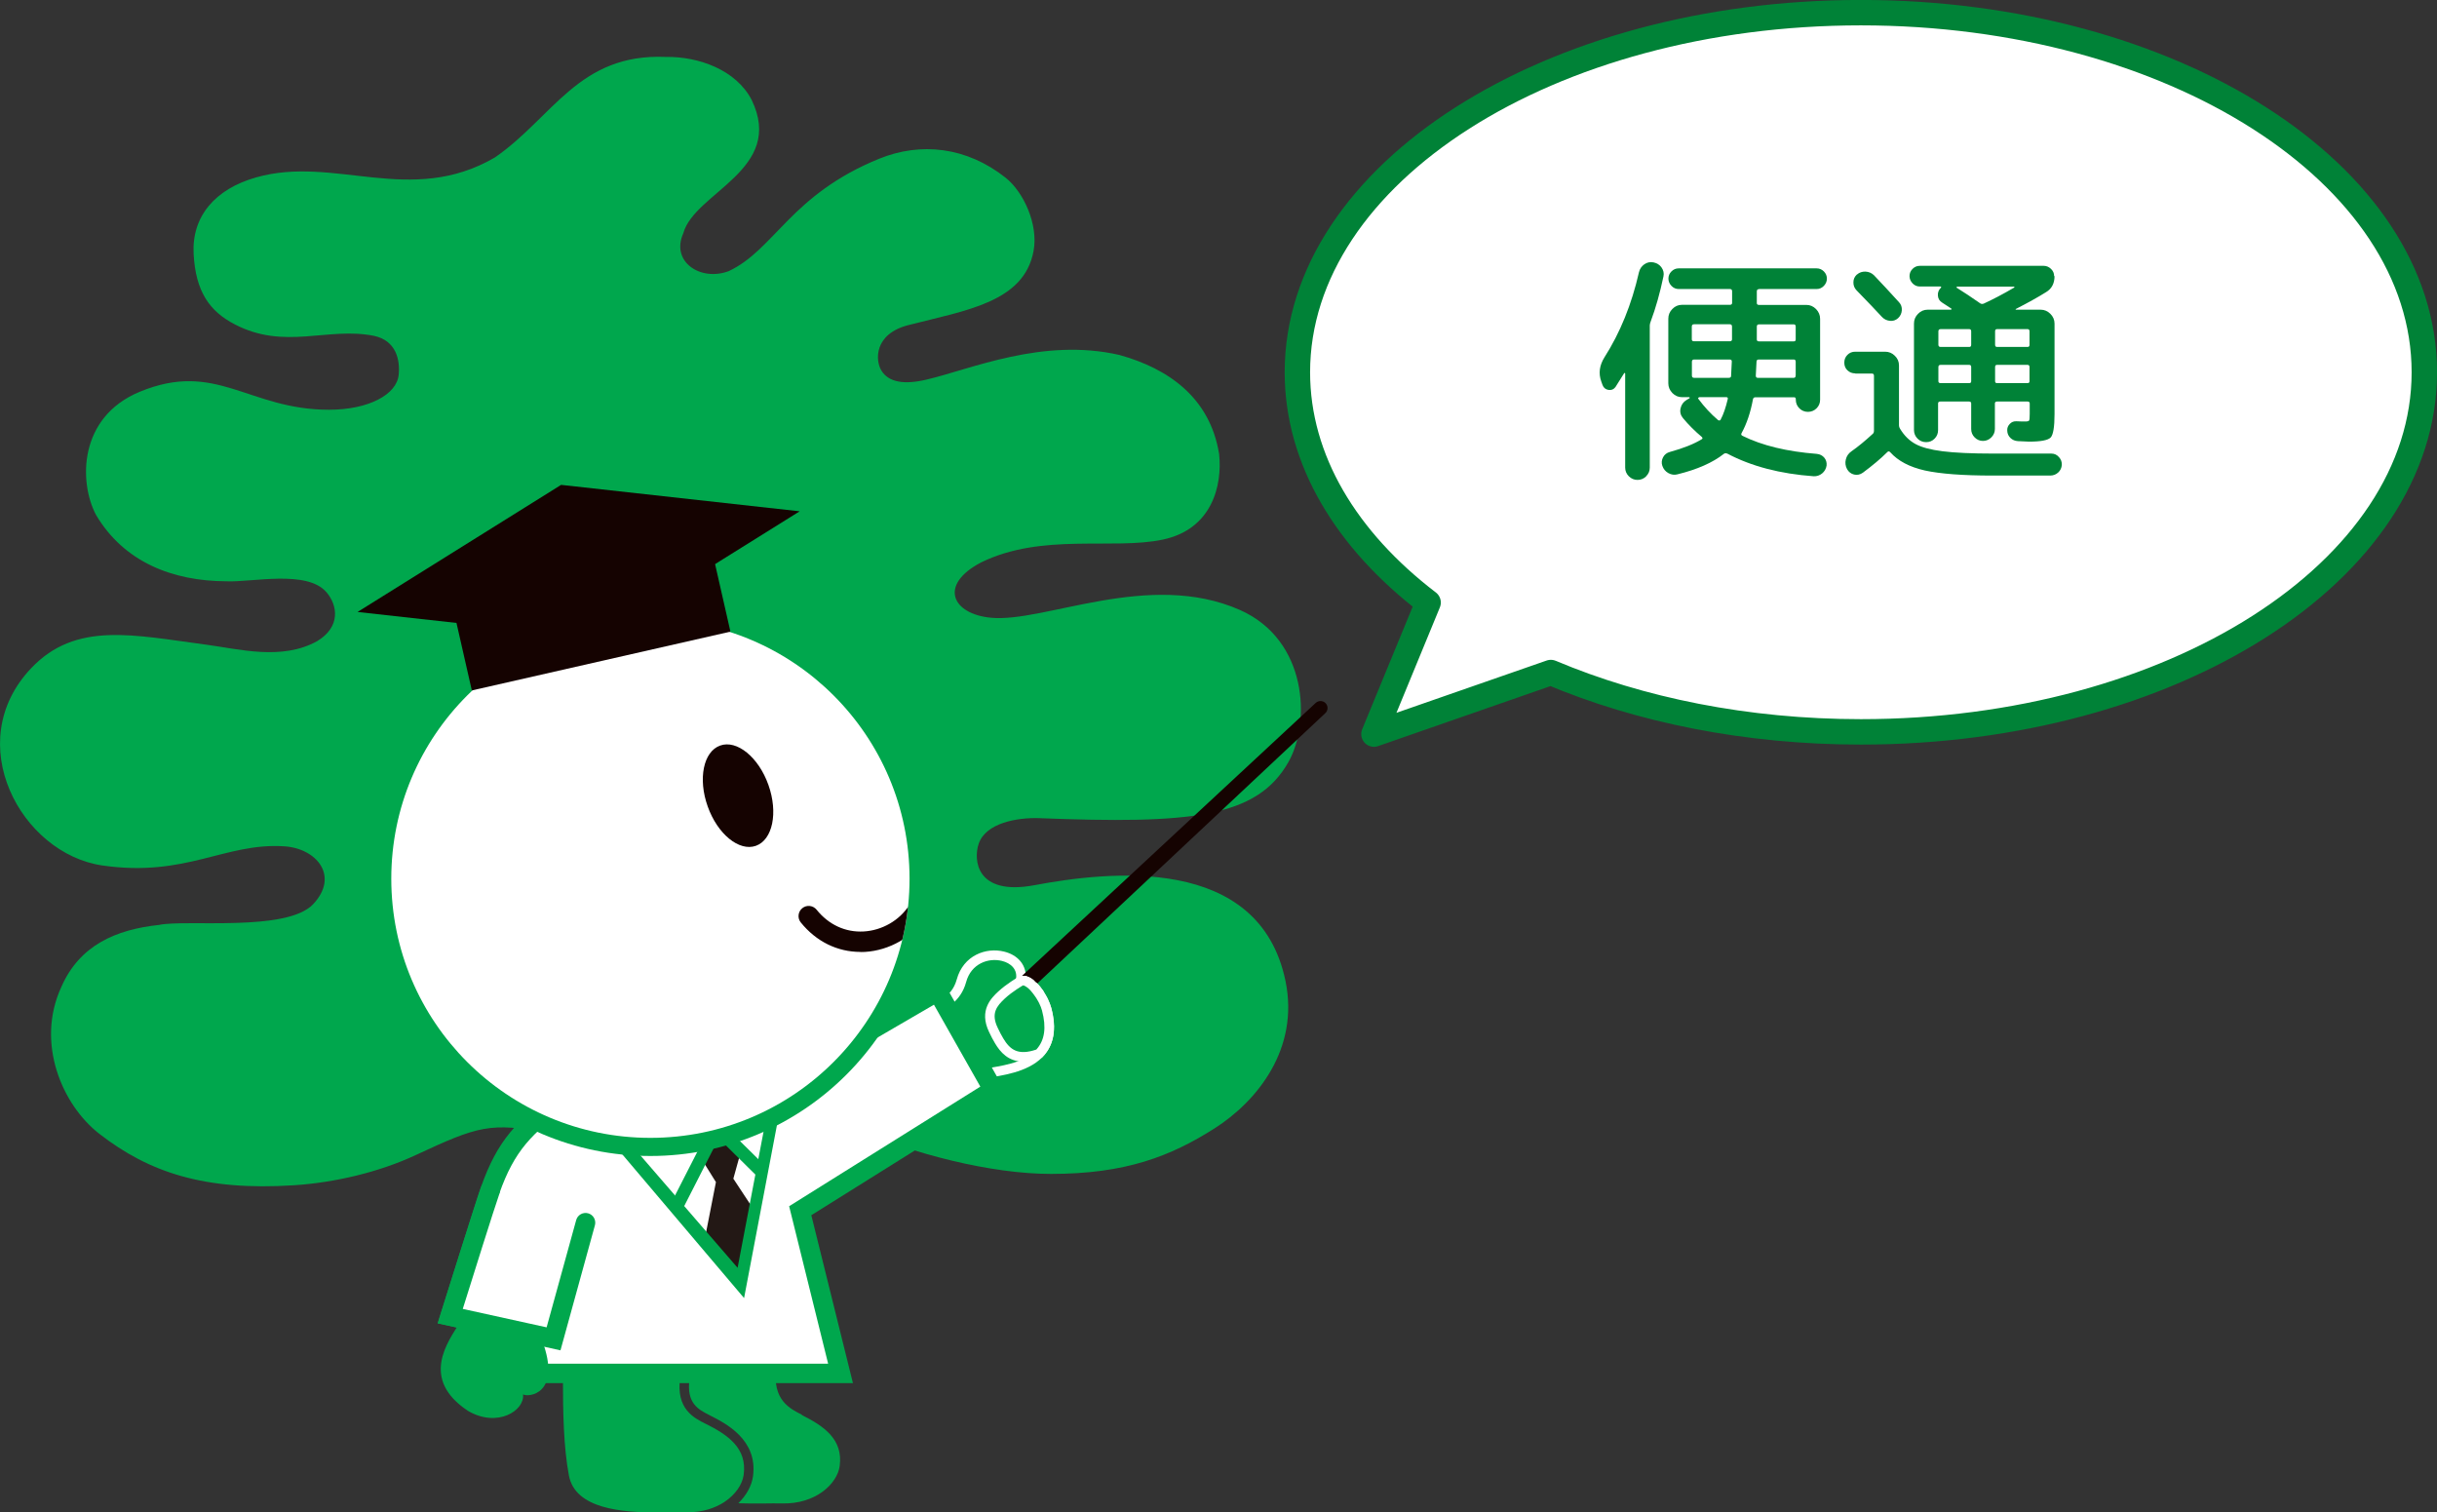
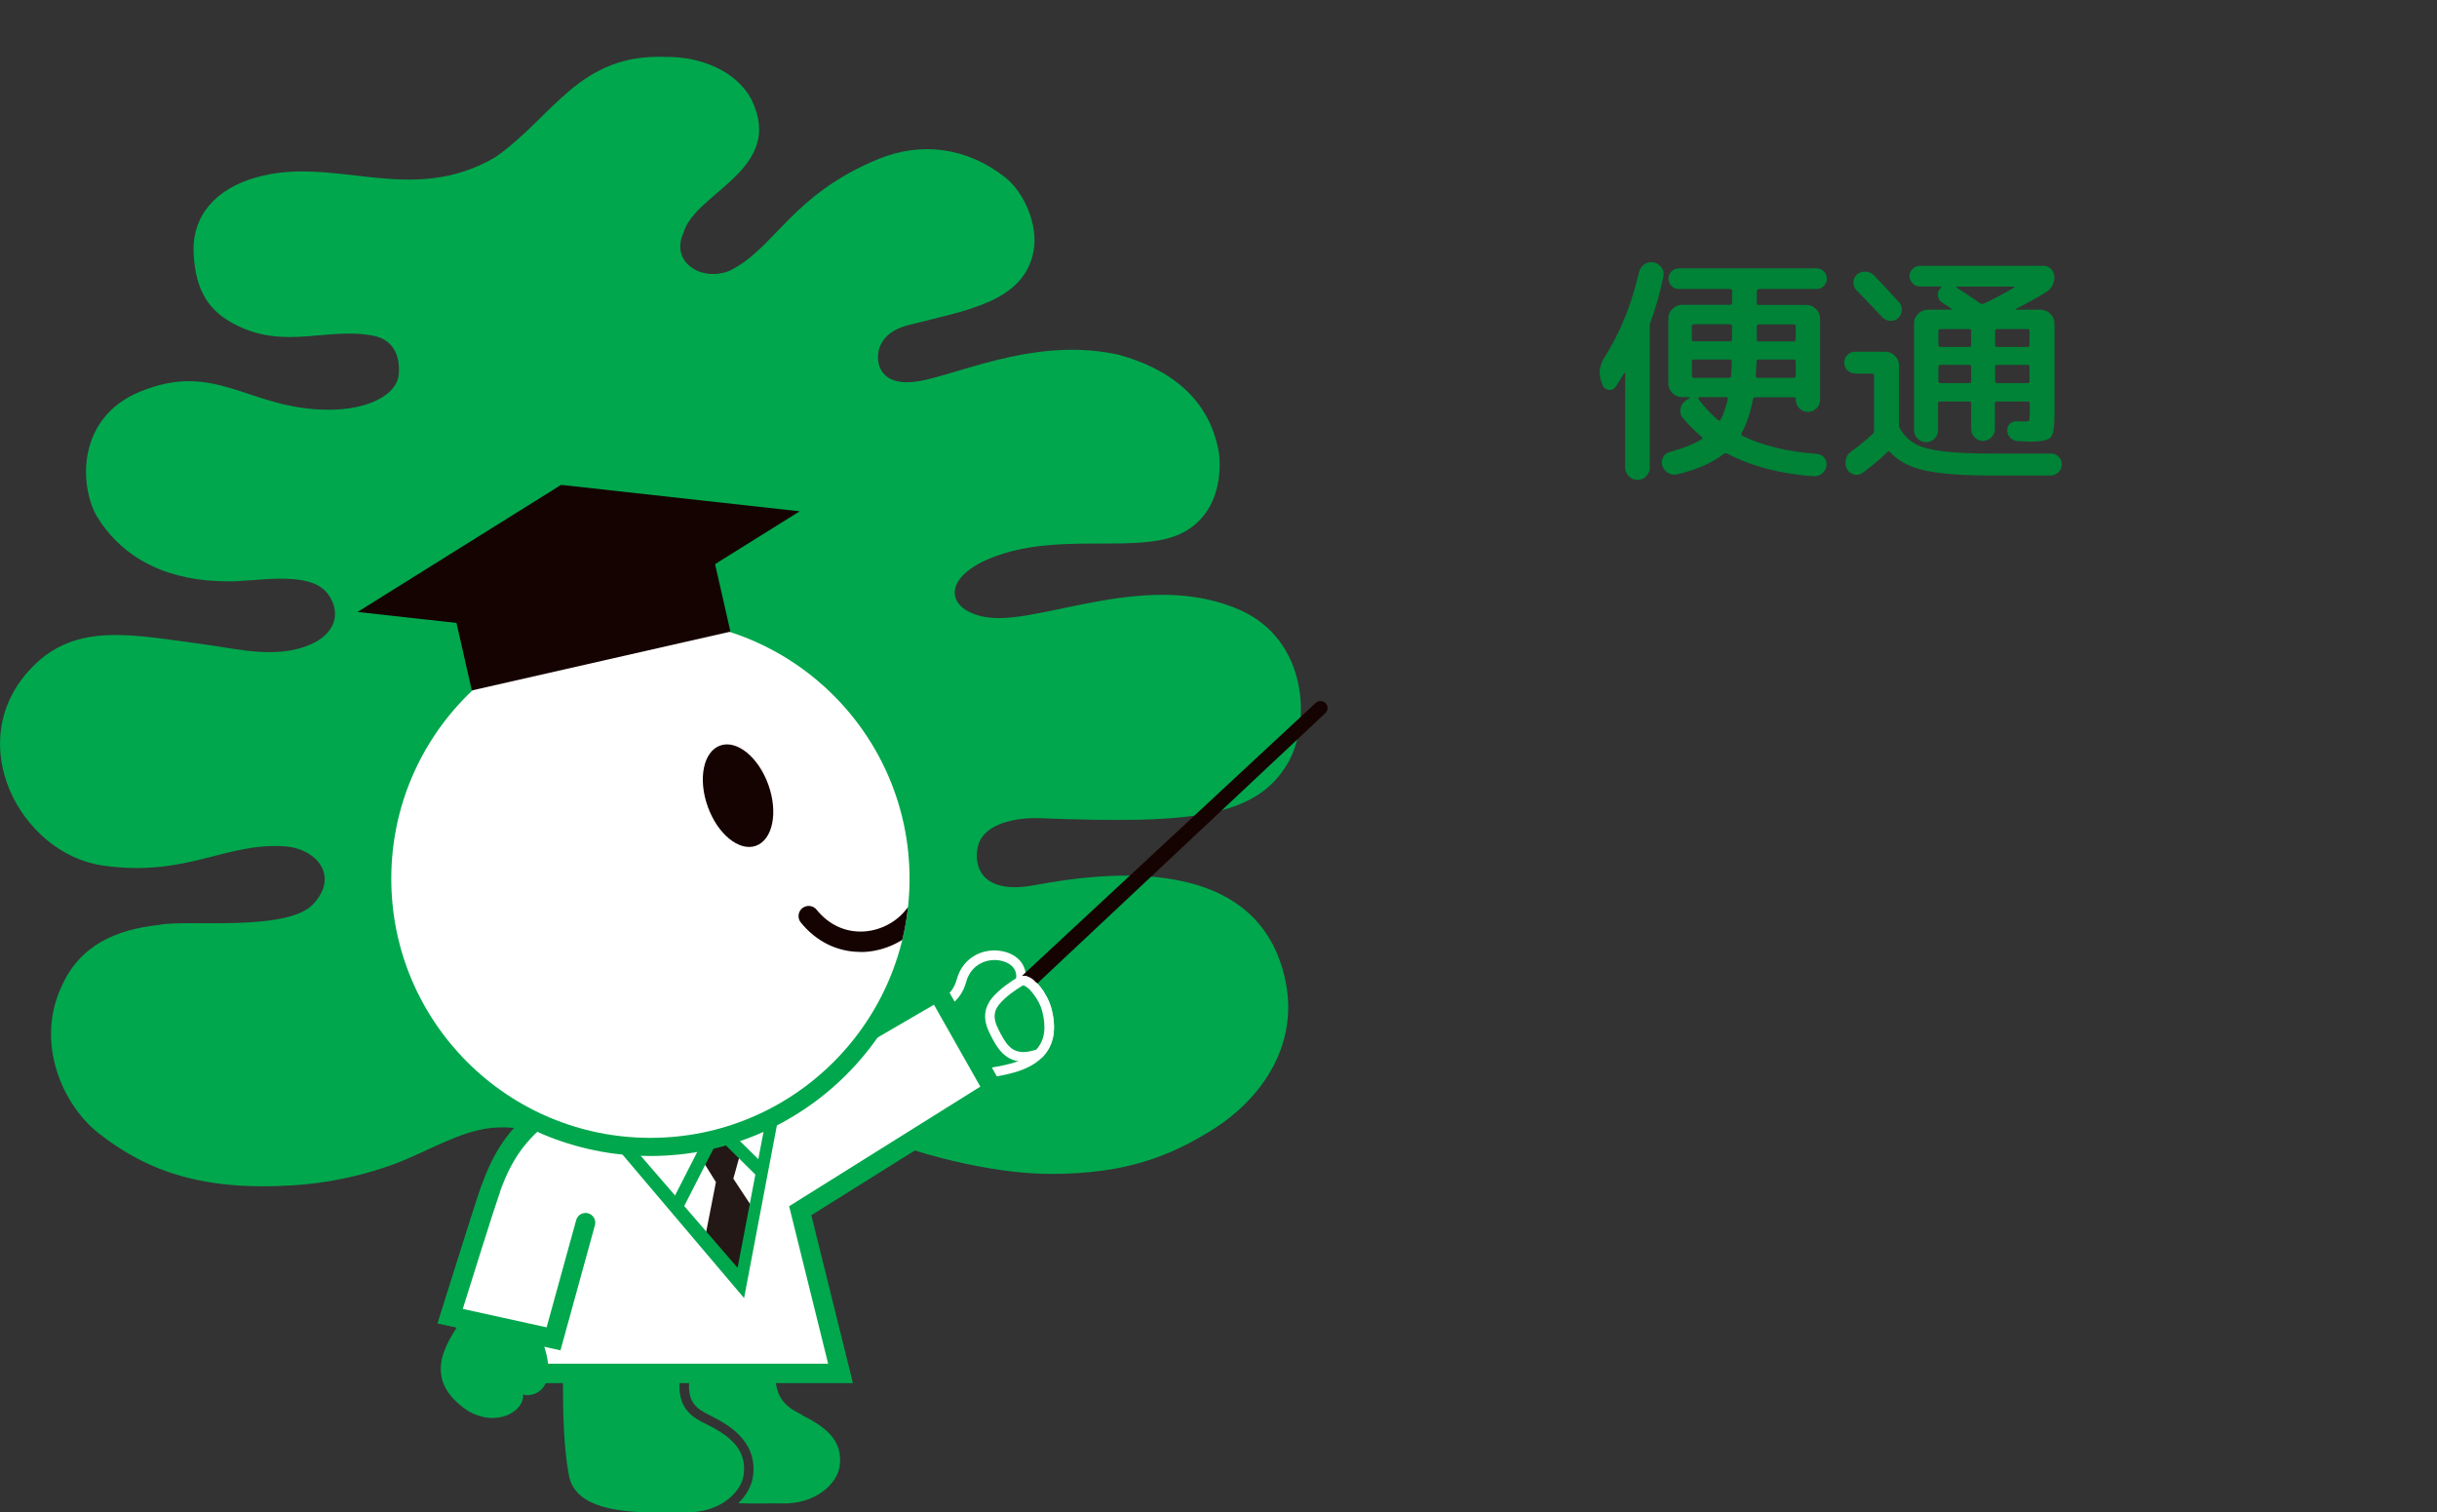
<svg xmlns="http://www.w3.org/2000/svg" viewBox="0 0 240.66 149.35">
  <rect x="0" y="0" width="240.66" height="149.35" fill="#333333" stroke="none" />
  <defs>
    <style>
      .cls-1 {
        fill: none;
      }

      .cls-2 {
        fill: #00a74d;
      }

      .cls-3 {
        isolation: isolate;
      }

      .cls-4 {
        fill: #008237;
      }

      .cls-5, .cls-6 {
        fill: #fff;
      }

      .cls-7 {
        fill: #150301;
      }

      .cls-6 {
        stroke: #008237;
        stroke-linecap: round;
        stroke-linejoin: round;
        stroke-width: 2.51px;
      }

      .cls-8 {
        fill: #231815;
        mix-blend-mode: multiply;
      }

      .cls-9 {
        clip-path: url(#clippath);
      }
    </style>
    <clipPath id="clippath">
      <path class="cls-1" d="M38.64,86.77c0-14.13,11.46-25.59,25.59-25.59s25.59,11.46,25.59,25.59-11.46,25.59-25.59,25.59-25.59-11.45-25.59-25.59Z" />
    </clipPath>
  </defs>
  <g class="cls-3">
    <g id="_文字" data-name="文字">
-       <path class="cls-6" d="M183.76,1.25c-30.73,0-55.64,15.9-55.64,35.51,0,8.65,4.85,16.58,12.91,22.74l-5.35,12.99,17.47-6.08c8.78,3.7,19.3,5.86,30.62,5.86,30.73,0,55.64-15.9,55.64-35.51S214.49,1.25,183.76,1.25Z" />
      <g>
        <path class="cls-4" d="M162.57,47.03c-.24.24-.53.36-.86.36s-.62-.12-.86-.36c-.24-.24-.36-.53-.36-.86v-9.29s-.01-.05-.04-.05-.04,0-.06.02c-.29.48-.58.94-.86,1.37-.18.24-.41.33-.7.28s-.48-.22-.58-.49l-.12-.34c-.29-.8-.18-1.59.31-2.38,1.55-2.43,2.69-5.23,3.41-8.4.08-.34.26-.6.53-.79.27-.19.58-.26.91-.19s.6.23.79.5c.19.27.26.57.19.89-.35,1.66-.77,3.14-1.25,4.42-.06.16-.1.3-.1.41v14.04c0,.34-.12.62-.36.86ZM173.71,28.55c-.14,0-.22.07-.22.22v1.15c0,.13.07.19.22.19h4.68c.37,0,.68.14.95.41.26.27.4.59.4.96v7.99c0,.34-.12.62-.35.85s-.52.35-.85.35-.62-.12-.85-.35c-.23-.23-.35-.52-.35-.85v-.05c0-.13-.06-.19-.17-.19h-3.82c-.13,0-.21.06-.24.19-.24,1.31-.62,2.43-1.13,3.36-.06.11-.03.2.1.26,1.94.96,4.38,1.55,7.34,1.78.3.03.55.16.73.37.18.22.26.48.23.78-.05.32-.2.58-.44.78-.25.2-.52.29-.83.28-3.31-.24-6.15-.98-8.52-2.23-.14-.06-.26-.06-.36.02-1.09.86-2.62,1.54-4.58,2.02-.3.08-.6.04-.89-.12-.29-.16-.49-.4-.6-.72-.1-.29-.07-.57.07-.84.14-.27.37-.45.67-.53,1.34-.37,2.4-.79,3.17-1.27.08-.05.07-.12-.02-.22-.67-.56-1.29-1.18-1.85-1.85-.24-.29-.32-.61-.24-.97.08-.36.28-.64.6-.83l.29-.17s.02-.04.01-.06c0-.02-.03-.04-.06-.04h-.7c-.37,0-.68-.14-.95-.41-.26-.27-.4-.59-.4-.96v-6.38c0-.37.13-.69.4-.96.26-.27.58-.41.95-.41h4.73c.14,0,.22-.06.22-.19v-1.15c0-.14-.07-.22-.22-.22h-5.06c-.27,0-.51-.1-.71-.31-.2-.21-.3-.45-.3-.72s.1-.51.3-.71c.2-.2.44-.3.71-.3h13.63c.27,0,.51.1.71.3s.3.44.3.71-.1.51-.3.72c-.2.21-.44.31-.71.31h-5.69ZM171.04,33.51v-1.27c0-.14-.07-.22-.22-.22h-3.53c-.14,0-.22.07-.22.22v1.27c0,.13.07.19.22.19h3.53c.14,0,.22-.06.22-.19ZM170.95,37.11c.03-.61.06-1.08.07-1.42,0-.13-.07-.19-.22-.19h-3.5c-.14,0-.22.07-.22.22v1.37c0,.14.07.22.22.22h3.41c.16,0,.24-.06.24-.19ZM169.92,41.43c.27-.5.5-1.17.7-2.02.03-.13-.02-.19-.14-.19h-2.66s-.08.02-.11.06-.02.08.01.11c.58.78,1.22,1.48,1.94,2.09.03.03.08.04.14.04.06,0,.1-.04.12-.08ZM177.33,37.09v-1.37c0-.14-.06-.22-.19-.22h-3.46c-.14,0-.22.07-.22.22-.02.48-.04.94-.07,1.37,0,.14.06.22.19.22h3.55c.13,0,.19-.07.19-.22ZM173.71,32.03c-.14,0-.22.07-.22.22v1.27c0,.13.07.19.22.19h3.43c.13,0,.19-.06.19-.19v-1.27c0-.14-.06-.22-.19-.22h-3.43Z" />
        <path class="cls-4" d="M183.21,36.87c-.3,0-.56-.1-.77-.3-.21-.2-.31-.45-.31-.76s.1-.56.31-.77c.21-.21.46-.31.77-.31h2.95c.37,0,.69.13.96.4.27.26.41.58.41.95v5.9c0,.13.04.26.12.38.4.66.9,1.15,1.5,1.48.6.33,1.49.57,2.68.72,1.18.15,2.87.23,5.06.23h5.69c.29,0,.54.11.74.34.21.22.3.48.29.77-.02.3-.14.56-.36.76-.22.2-.49.3-.79.3h-5.69c-2.94,0-5.17-.17-6.68-.5-1.51-.34-2.65-.94-3.42-1.8-.1-.11-.19-.12-.29-.02-.64.64-1.45,1.32-2.42,2.04-.27.19-.56.25-.86.18-.3-.07-.54-.25-.7-.54-.16-.3-.2-.62-.12-.95.08-.33.26-.6.55-.8.66-.46,1.36-1.04,2.11-1.73.08-.06.12-.17.12-.31v-5.42c0-.14-.06-.22-.19-.22h-1.66ZM183.38,27.11c.24-.21.52-.3.85-.29.33.02.6.14.83.36.74.77,1.56,1.66,2.47,2.66.21.22.3.49.28.8s-.15.57-.37.78c-.24.21-.51.3-.82.26-.3-.03-.56-.16-.77-.38-.56-.61-1.4-1.49-2.52-2.64-.21-.22-.31-.49-.3-.79,0-.3.12-.56.35-.77ZM202.89,27.27c0,.72-.28,1.25-.84,1.58-.8.5-1.79,1.05-2.98,1.66-.02.02-.02.03-.02.05s.02.02.05.02h2.42c.37,0,.69.14.96.41s.41.59.41.96v8.95c0,1.26-.13,2.03-.38,2.3-.26.27-.97.41-2.14.41-.13,0-.5-.02-1.1-.05-.29-.02-.53-.12-.73-.31-.2-.19-.31-.43-.32-.72-.02-.26.07-.48.25-.67.18-.19.41-.28.68-.26.32.02.61.02.86.02.21,0,.33-.03.37-.1.04-.06.06-.28.06-.65v-1.03c0-.13-.07-.19-.22-.19h-3c-.14,0-.22.06-.22.19v2.52c0,.32-.12.6-.35.83s-.51.35-.83.35-.59-.12-.82-.35-.34-.51-.34-.83v-2.52c0-.13-.07-.19-.22-.19h-2.83c-.14,0-.22.06-.22.19v2.62c0,.34-.11.62-.34.85-.22.23-.5.35-.84.35s-.62-.12-.85-.35c-.23-.23-.35-.52-.35-.85v-10.51c0-.37.13-.69.4-.96.26-.27.58-.41.95-.41h2.3s.05-.02.06-.05c0-.03,0-.06-.04-.07-.21-.13-.5-.32-.89-.58-.26-.16-.4-.39-.42-.7-.02-.3.08-.56.3-.77.03-.03.04-.06.02-.08-.02-.02-.04-.04-.07-.04h-2.04c-.27,0-.51-.1-.71-.31-.2-.21-.3-.45-.3-.72s.1-.51.3-.71.44-.3.71-.3h12.24c.27,0,.51.1.72.3.21.2.31.44.31.71ZM194.66,34.04v-1.32c0-.14-.06-.22-.19-.22h-2.83c-.14,0-.22.07-.22.22v1.32c0,.14.07.22.22.22h2.83c.13,0,.19-.07.19-.22ZM194.66,37.64v-1.39c0-.14-.06-.22-.19-.22h-2.83c-.14,0-.22.07-.22.22v1.39c0,.13.07.19.22.19h2.83c.13,0,.19-.06.19-.19ZM198.91,28.4s.02-.04.02-.06-.02-.04-.05-.04h-5.62s-.05.05-.05.1c.74.46,1.52.98,2.35,1.56.1.06.21.07.34.02.91-.42,1.91-.94,3-1.58ZM200.42,32.72c0-.14-.06-.22-.19-.22h-3.02c-.13,0-.19.07-.19.22v1.32c0,.14.06.22.19.22h3.02c.13,0,.19-.07.19-.22v-1.32ZM200.42,37.64v-1.39c0-.14-.06-.22-.19-.22h-3.02c-.13,0-.19.07-.19.22v1.39c0,.13.06.19.19.19h3.02c.13,0,.19-.06.19-.19Z" />
      </g>
      <g>
        <path class="cls-2" d="M75,111.33l9.32.06c5.81,2.55,13.53,4.53,19.47,4.53,7.36,0,11.81-1.74,16.14-4.49,4.23-2.69,8.39-7.87,7.02-14.54-2.59-12.59-17.54-10.84-24.8-9.48-5.78,1.08-6.04-2.53-5.5-4.1.71-2.06,3.82-2.59,5.95-2.52,14.87.58,21.51,0,24.64-5.55,2.23-3.96,1.86-12.07-4.8-15.01-8.97-3.96-19.27,1.27-24.57.77-3.86-.36-5.21-3.25-.99-5.46,6.04-2.96,13.04-1.21,17.96-2.26,4.83-1.02,5.89-5.31,5.55-8.46-.91-5.56-5-8.42-9.85-9.77-7.6-1.74-14.71,1.43-19.07,2.44-2.18.51-3.71.27-4.43-.9-.6-.97-.77-3.61,2.67-4.49,5.68-1.46,11.43-2.25,12.36-7.33.48-2.62-.99-5.81-2.76-7.22-3.86-3.06-8.39-3.54-12.48-1.88-8.77,3.57-10.32,8.96-14.86,11.1-2.79,1.05-5.76-.92-4.49-3.74,1.1-4.04,10.1-6.27,6.74-13.18-1.54-2.95-5.22-4.28-8.47-4.23-8.62-.36-11.13,5.96-16.88,9.93-8.35,4.86-15.82-.25-23.59,1.97-4.04,1.15-6.35,3.85-6.16,7.54.2,3.76,1.59,5.68,4.05,6.96,4.96,2.59,9.17.23,13.75,1.14,2.22.47,2.6,2.4,2.45,3.86-.19,1.93-2.95,3.44-6.88,3.44-7.96,0-11.12-4.91-18.7-1.77-6.05,2.51-6.01,8.93-4.31,12.15,2.77,4.67,7.57,6.54,12.87,6.56,2.51.12,7.97-1.17,9.9,1.09,1.1,1.29,1.41,3.41-.93,4.82-3.49,1.94-7.71.78-10.95.35-7.19-.95-12.87-2.33-17.28,2.31-6.99,7.34-1.01,18.32,7.01,19.49,8.29,1.2,12.09-2.27,17.98-1.89,3.2.21,5.45,2.94,2.85,5.71-2.6,2.77-12.57,1.49-15.21,2.05-4.3.46-7.86,2.02-9.66,6.12-2.56,5.54.08,11.66,3.75,14.51,4.91,3.81,10.38,5.65,19.22,5.08,4.12-.27,8.45-1.32,12-2.97,6.25-2.91,7.35-3.25,13.11-2.21l20.85-.57Z" />
        <g>
          <path class="cls-2" d="M97.52,105.96c2.13-.39,7.29-.86,5.83-6.31-.37-1.37-1.79-3.21-2.58-2.76.69-2.99-4.8-3.82-5.83-.06-.28,1.04-.85,1.64-1.44,2.07l4.02,7.05Z" />
          <path class="cls-5" d="M97.52,106.44c-.17,0-.33-.09-.41-.24l-4.02-7.05c-.12-.21-.06-.48.13-.62.45-.33.99-.83,1.26-1.81.65-2.39,2.9-3.2,4.69-2.75,1.33.33,2.12,1.27,2.13,2.42.07.02.15.04.24.08.96.4,1.97,1.94,2.27,3.07.46,1.71.34,3.13-.37,4.22-1.2,1.88-3.81,2.32-5.37,2.59-.17.03-.32.06-.47.08-.03,0-.06,0-.09,0ZM94.12,99.04l3.65,6.4s.1-.02.15-.02c1.5-.26,3.76-.64,4.73-2.17.55-.86.63-2.03.25-3.47-.26-.98-1.12-2.19-1.72-2.44-.06-.03-.14-.05-.17-.03-.16.09-.37.08-.52-.03-.15-.11-.22-.3-.18-.49.25-1.09-.54-1.7-1.36-1.9-1.35-.34-3.05.27-3.54,2.08-.28,1.03-.81,1.66-1.28,2.07Z" />
        </g>
        <g>
          <path class="cls-5" d="M98.1,107.63l-5.51-9.74-8.67,5.05-28.35,5.56c-3.62,2.66-5.57,4.5-7.17,9.06-.63,1.8-3.95,12.41-3.95,12.41l6.88,1.51v4.15h31.67l-3.98-16.06,19.07-11.93Z" />
          <path class="cls-2" d="M84.23,136.58h-33.86v-4.33l-7.15-1.57.31-1c.14-.43,3.33-10.64,3.96-12.44,1.63-4.64,3.55-6.61,7.51-9.52l.17-.13,28.4-5.57,9.37-5.46,6.44,11.39-19.26,12.05,4.11,16.58ZM52.3,134.66h29.48l-3.85-15.55,18.88-11.81-4.58-8.09-7.97,4.64-28.3,5.55c-3.38,2.49-5.16,4.19-6.66,8.48-.51,1.44-2.78,8.69-3.62,11.38l6.61,1.46v3.96Z" />
        </g>
-         <path class="cls-2" d="M45.42,130.58c-1.16,1.89-4,5.57.81,8.75,2.91,1.69,5.61-.05,5.42-1.64.51.32,3.87-.01,1.88-5.35l-8.11-1.77Z" />
+         <path class="cls-2" d="M45.42,130.58c-1.16,1.89-4,5.57.81,8.75,2.91,1.69,5.61-.05,5.42-1.64.51.32,3.87-.01,1.88-5.35Z" />
        <g>
          <polygon class="cls-8" points="72.94 126.58 74.55 119.62 72.42 116.39 73.19 113.61 70.46 111.08 69.12 114.19 70.7 116.73 69.64 122.14 72.94 126.58" />
          <polygon class="cls-2" points="73.48 128.18 60.64 113.03 61.69 112.3 72.84 125.19 76.08 108.19 77.14 108.92 73.48 128.18 73.48 128.18" />
          <polygon class="cls-2" points="67.3 119.62 66.16 119.03 69.8 111.9 70.94 112.48 67.3 119.62 67.3 119.62" />
          <polygon class="cls-2" points="74.81 116.2 69.12 110.57 70.02 109.66 75.72 115.29 74.81 116.2 74.81 116.2" />
        </g>
        <g>
          <path class="cls-5" d="M57.81,120.73l-3.16,11.47-10.2-2.24s3.31-10.61,3.95-12.41" />
          <path class="cls-2" d="M55.34,133.34l-12.11-2.67.31-1c.14-.43,3.33-10.64,3.96-12.44.18-.5.72-.76,1.23-.59.5.18.76.72.59,1.23-.51,1.44-2.78,8.69-3.62,11.38l8.28,1.82,2.92-10.59c.14-.51.67-.81,1.18-.67.51.14.81.67.67,1.18l-3.4,12.35Z" />
        </g>
        <g>
          <path class="cls-2" d="M79.19,139.7c-1.13-.57-2.97-1.44-2.52-4.59h-8.42l-.15,1.04c-.35,2.43.88,3.04,1.96,3.59l.05.03c1.54.77,4.75,2.39,4.25,6.02-.13.93-.64,1.86-1.45,2.65,1.69.07,3.28-.01,4.29.02,3.38.09,5.49-1.97,5.72-3.69.36-2.64-1.56-3.95-3.74-5.04Z" />
          <path class="cls-2" d="M69.69,140.6c-1.13-.57-2.97-1.44-2.52-4.59h-11.58c0,3.51.07,6.92.59,9.68.62,3.34,5.31,3.66,8.8,3.66.83,0,1.59-.02,2.21-.02.19,0,.36,0,.52,0,.07,0,.15,0,.22,0,1.47,0,2.68-.41,3.6-1.01,1.11-.73,1.78-1.75,1.91-2.68.36-2.64-1.56-3.95-3.74-5.04Z" />
        </g>
        <g>
          <polygon class="cls-7" points="130.4 69.93 98.48 99.59 98.63 99.74 130.4 69.93" />
          <path class="cls-7" d="M98.63,100.43c-.18,0-.37-.07-.5-.22l-.15-.15c-.13-.13-.2-.31-.19-.5,0-.19.09-.36.22-.49l31.92-29.66c.28-.26.72-.24.98.03.26.28.25.72-.03.98l-31.77,29.81c-.13.13-.3.19-.47.19Z" />
        </g>
        <g>
          <g>
            <path class="cls-2" d="M100.77,96.9c.1-.06.21-.08.32-.07-.12,0-.22.01-.32.07Z" />
            <path class="cls-5" d="M100.77,97.38c-.16,0-.32-.09-.41-.24-.04-.07-.06-.16-.06-.24,0-.16.09-.32.24-.41.18-.1.38-.15.6-.13.25.02.44.23.44.47,0,.01,0,.03,0,.04-.02.26-.25.45-.51.43-.03,0-.04,0-.05,0-.07.04-.16.06-.24.06Z" />
          </g>
          <g>
-             <path class="cls-2" d="M101.21,96.85c.16.04.34.14.52.27-.18-.14-.35-.23-.52-.27Z" />
            <path class="cls-5" d="M101.73,97.6c-.1,0-.2-.03-.29-.1-.13-.1-.25-.16-.34-.19-.22-.05-.36-.25-.36-.46,0-.04,0-.08.01-.11.06-.25.32-.41.58-.35.22.06.45.17.69.35.12.09.19.23.19.38,0,.1-.03.2-.1.29-.09.12-.23.19-.38.19Z" />
          </g>
          <g>
-             <path class="cls-2" d="M102.12,97.49c.17.19.34.4.5.64-.16-.23-.33-.45-.5-.64Z" />
            <path class="cls-5" d="M102.63,98.6c-.15,0-.3-.07-.39-.21-.15-.22-.3-.41-.45-.58-.09-.09-.13-.21-.13-.32,0-.13.05-.25.15-.35.19-.18.49-.17.67.02.19.2.37.44.55.69.05.08.08.17.08.26,0,.15-.07.3-.21.39-.08.05-.17.08-.26.08Z" />
          </g>
          <g>
            <path class="cls-2" d="M103.35,99.66h0c-.07-.26-.17-.53-.31-.8-.03-.06-.06-.12-.09-.19-.07-.12-.14-.25-.21-.37-.04-.06-.08-.12-.11-.18-.16-.23-.33-.45-.5-.64-.13-.14-.26-.26-.4-.37-.18-.14-.35-.23-.52-.27-.04-.01-.08-.02-.12-.02-.12,0-.22.01-.32.07,0,0-1.08.62-1.87,1.36-.79.74-1.66,1.7-.8,3.45.18.37.36.73.56,1.07.74,1.24,1.73,2.06,3.94,1.28h0c.88-.9,1.32-2.27.75-4.4Z" />
            <path class="cls-5" d="M101.06,104.83c-1.48,0-2.27-.92-2.8-1.81-.2-.33-.38-.68-.58-1.1-1.06-2.18.26-3.41.9-4.01.82-.76,1.91-1.39,1.95-1.42.18-.1.38-.15.6-.13.07,0,.13.02.2.03.22.06.45.17.69.36.15.12.3.26.46.42.19.2.37.44.55.69.04.06.08.13.12.19.08.13.16.26.23.39.04.07.07.13.1.2.15.31.26.61.34.89.55,2.06.26,3.69-.87,4.85-.05.05-.11.09-.18.12-.65.23-1.22.33-1.71.33ZM101.04,97.31s-.03,0-.03,0c0,0-1.04.6-1.78,1.29-.79.74-1.4,1.46-.7,2.9.19.4.36.73.54,1.03.68,1.14,1.47,1.72,3.27,1.11.83-.91,1.01-2.17.56-3.86h0c-.06-.22-.15-.46-.28-.72-.03-.06-.06-.11-.09-.17-.06-.11-.13-.23-.2-.34-.03-.05-.07-.11-.11-.16-.15-.22-.3-.41-.45-.58-.11-.12-.23-.23-.34-.31-.13-.1-.25-.16-.34-.19-.02,0-.03,0-.05,0,0,0,0,0-.01,0Z" />
          </g>
        </g>
        <g>
          <path class="cls-2" d="M64.23,114.15c-15.1,0-27.38-12.28-27.38-27.38s12.28-27.38,27.38-27.38,27.38,12.28,27.38,27.38-12.28,27.38-27.38,27.38ZM64.23,62.98c-13.12,0-23.79,10.67-23.79,23.79s10.67,23.79,23.79,23.79,23.79-10.67,23.79-23.79-10.67-23.79-23.79-23.79Z" />
          <path class="cls-5" d="M38.64,86.77c0-14.13,11.46-25.59,25.59-25.59s25.59,11.46,25.59,25.59-11.46,25.59-25.59,25.59-25.59-11.45-25.59-25.59Z" />
          <g>
            <polygon class="cls-7" points="55.41 47.88 35.31 60.43 58.86 63.04 78.97 50.49 55.41 47.88" />
            <rect class="cls-7" x="45.39" y="57.38" width="26.19" height="7.99" transform="translate(-12.16 14.5) rotate(-12.81)" />
          </g>
          <path class="cls-7" d="M75.88,77.5c.98,2.74.42,5.43-1.23,6.02-1.65.59-3.79-1.15-4.76-3.88-.98-2.73-.43-5.43,1.23-6.02,1.65-.59,3.79,1.15,4.76,3.88Z" />
          <g class="cls-9">
            <path class="cls-7" d="M84.98,94c-2.29,0-4.37-1.02-5.9-2.91-.35-.43-.28-1.06.15-1.41.43-.35,1.06-.28,1.41.15,1.2,1.49,2.85,2.25,4.65,2.15,1.81-.1,3.53-1.09,4.48-2.57.3-.47.92-.6,1.39-.3.47.3.6.92.3,1.39-1.29,2.02-3.62,3.36-6.06,3.5-.14,0-.29.01-.43.01Z" />
          </g>
        </g>
      </g>
    </g>
  </g>
</svg>